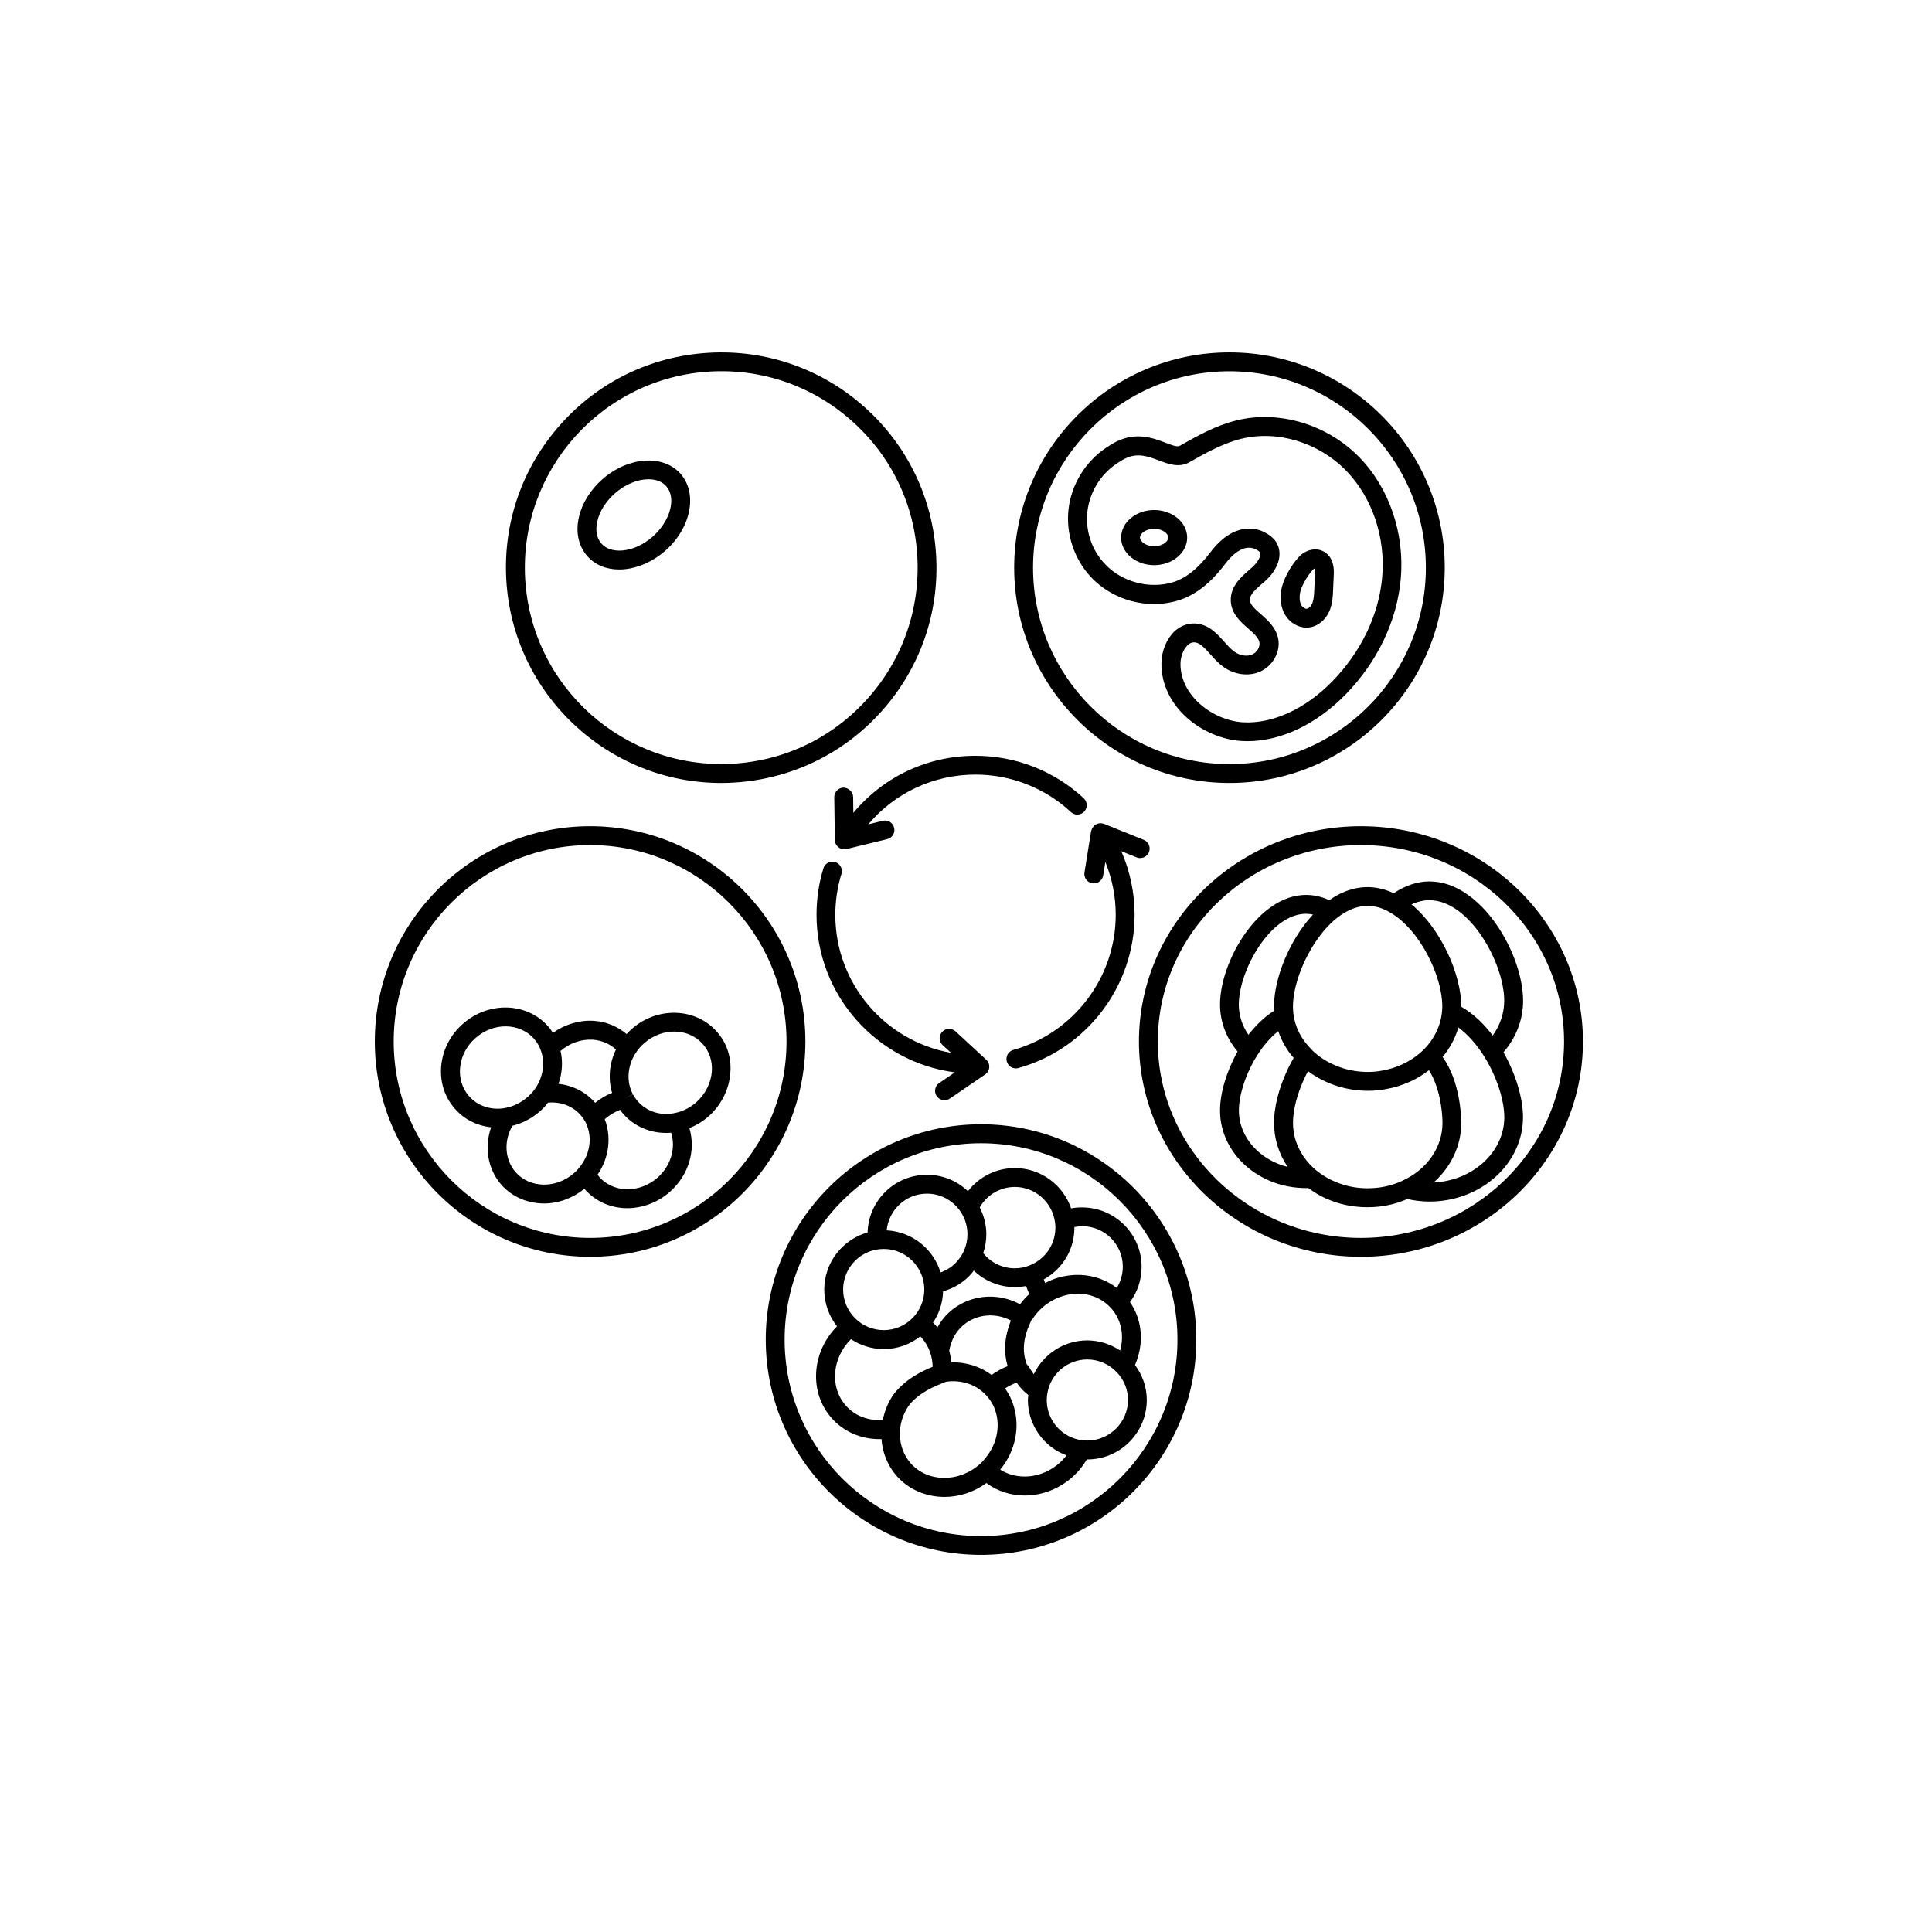
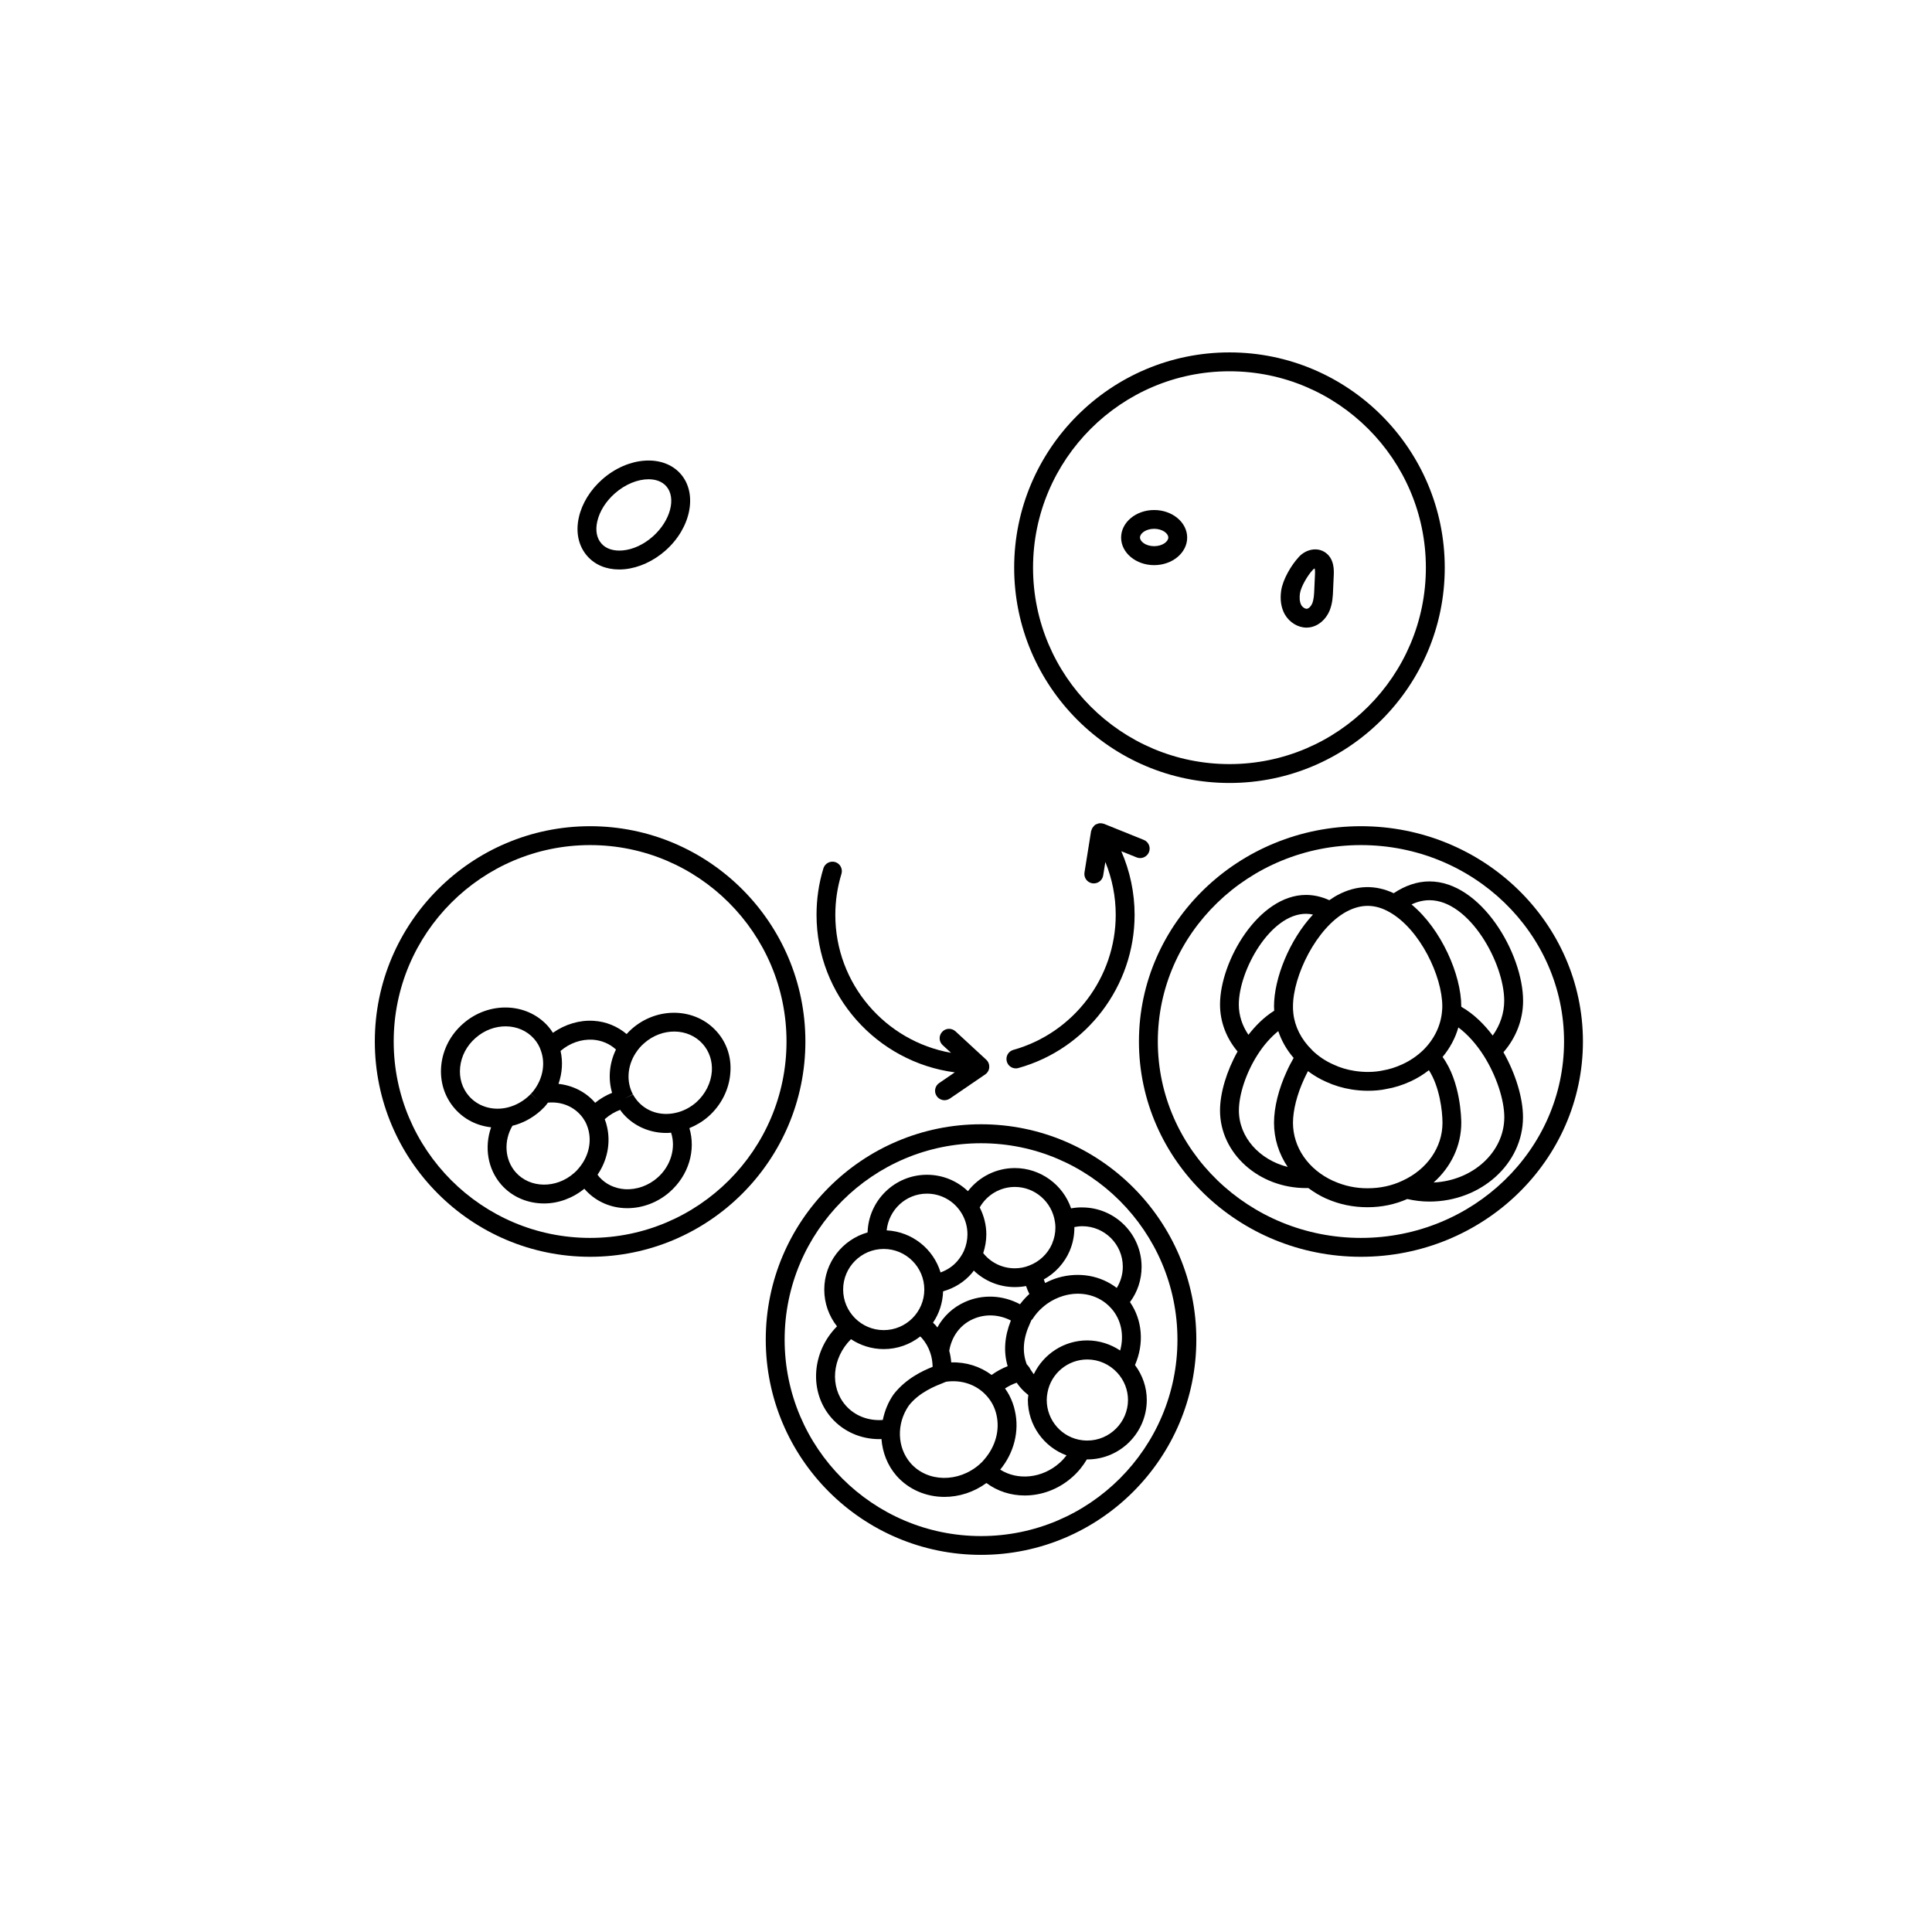
<svg xmlns="http://www.w3.org/2000/svg" width="1080" zoomAndPan="magnify" viewBox="0 0 810 810" height="1080" preserveAspectRatio="xMidYMid meet" version="1.2">
  <g id="b359b63583">
-     <path style=" stroke:none;fill-rule:nonzero;fill:#000000;fill-opacity:1;" d="M 302.328 328.266 C 304.031 328.266 305.773 328.227 307.512 328.109 C 331.57 326.723 353.691 316.078 369.719 298.074 C 385.785 280.07 393.855 256.922 392.473 232.863 C 391.086 208.801 380.441 186.684 362.438 170.656 C 344.434 154.59 321.203 146.52 297.223 147.902 C 273.164 149.289 251.047 159.934 235.02 177.938 C 218.953 195.941 210.879 219.09 212.266 243.148 C 215.035 291.07 254.922 328.266 302.328 328.266 Z M 297.699 155.777 C 319.699 154.512 340.793 161.91 357.215 176.551 C 373.637 191.195 383.371 211.336 384.598 233.297 C 385.824 255.258 378.465 276.391 363.82 292.812 C 349.18 309.234 329.039 318.969 307.078 320.195 C 261.73 322.766 222.75 288.023 220.18 242.676 C 217.609 197.367 252.352 158.352 297.699 155.777 Z M 297.699 155.777 " />
    <path style=" stroke:none;fill-rule:nonzero;fill:#000000;fill-opacity:1;" d="M 259.594 238.758 C 260.344 238.758 261.137 238.719 261.926 238.641 C 267.863 238.047 273.957 235.277 278.98 230.844 C 289.746 221.348 292.594 206.863 285.312 198.633 C 278.031 190.402 263.352 191.43 252.547 200.93 C 247.484 205.398 244 211.059 242.695 216.875 C 241.27 223.168 242.539 228.945 246.219 233.141 C 249.461 236.82 254.133 238.758 259.594 238.758 Z M 250.41 218.617 C 251.363 214.383 253.973 210.227 257.773 206.863 C 262.164 202.984 267.426 200.93 271.898 200.93 C 274.945 200.93 277.598 201.879 279.34 203.855 C 283.652 208.762 281.078 218.379 273.719 224.906 C 269.922 228.273 265.449 230.367 261.137 230.766 C 257.336 231.121 254.094 230.133 252.152 227.875 C 250.176 225.66 249.543 222.375 250.41 218.617 Z M 250.41 218.617 " />
    <path style=" stroke:none;fill-rule:nonzero;fill:#000000;fill-opacity:1;" d="M 247.406 346.391 C 197.625 346.391 157.145 386.871 157.145 436.652 C 157.145 486.434 197.625 526.914 247.406 526.914 C 297.184 526.914 337.664 486.434 337.664 436.652 C 337.664 386.871 297.184 346.391 247.406 346.391 Z M 247.406 519 C 202.016 519 165.059 482.039 165.059 436.652 C 165.059 391.266 202.016 354.305 247.406 354.305 C 292.793 354.305 329.75 391.266 329.75 436.652 C 329.75 482.039 292.832 519 247.406 519 Z M 247.406 519 " />
    <path style=" stroke:none;fill-rule:nonzero;fill:#000000;fill-opacity:1;" d="M 300.508 432.496 C 291.566 422.406 275.539 421.93 264.816 431.43 C 264.062 432.062 263.391 432.812 262.719 433.527 C 258.879 430.32 254.133 428.301 248.906 427.984 C 243.051 427.59 236.918 429.41 231.812 433.012 C 231.219 432.062 230.547 431.152 229.797 430.281 C 220.852 420.191 204.828 419.715 194.062 429.254 C 188.879 433.805 185.676 439.977 185 446.664 C 184.328 453.43 186.348 459.879 190.699 464.828 C 194.617 469.297 200 471.988 205.895 472.621 C 203.008 480.934 204.43 490.113 210.168 496.68 C 214.797 501.945 221.367 504.555 228.094 504.555 C 233.988 504.555 239.965 502.457 244.992 498.383 C 245.07 498.461 245.109 498.539 245.188 498.621 C 249.305 503.289 255.082 506.098 261.492 506.496 C 262.008 506.535 262.52 506.535 263.035 506.535 C 269.445 506.535 275.895 504.082 280.844 499.688 C 288.758 492.684 291.805 482.238 289.031 472.977 C 291.922 471.789 294.652 470.168 297.027 468.07 C 302.406 463.324 305.773 456.594 306.207 449.672 C 306.723 443.262 304.664 437.125 300.508 432.496 Z M 248.434 435.898 C 252.191 436.137 255.637 437.602 258.246 440.016 C 255.438 445.793 254.883 452.281 256.625 458.18 C 254.051 459.207 251.637 460.633 249.5 462.371 C 249.422 462.293 249.383 462.215 249.344 462.137 C 245.426 457.703 240.004 455.051 234.148 454.418 C 235.73 449.906 236.047 445.082 235.02 440.609 C 238.816 437.324 243.684 435.625 248.434 435.898 Z M 192.914 447.453 C 193.391 442.785 195.645 438.434 199.367 435.188 C 206.844 428.539 217.883 428.699 223.898 435.504 C 225.246 437.047 226.234 438.75 226.828 440.648 C 228.609 445.676 227.699 451.531 224.414 456.32 C 223.859 457.148 223.266 457.902 222.594 458.574 L 225.441 461.305 L 222.555 458.613 C 222.16 459.051 221.723 459.445 221.207 459.918 C 218.477 462.293 215.195 463.918 211.711 464.551 C 205.934 465.578 200.316 463.719 196.676 459.602 C 193.785 456.32 192.441 452.004 192.914 447.453 Z M 240.719 491.773 C 233.238 498.422 222.199 498.266 216.184 491.457 C 211.594 486.195 211.117 478.359 214.836 471.988 C 219.109 470.922 223.109 468.824 226.629 465.695 C 227.223 465.145 227.777 464.59 228.293 464.074 C 228.805 463.559 228.293 464.035 228.332 464.035 C 228.848 463.48 229.281 462.887 229.715 462.293 C 234.98 461.781 240.004 463.641 243.367 467.438 C 244.16 468.309 244.832 469.297 245.387 470.289 C 246.02 471.516 246.496 472.82 246.812 474.203 C 248.039 479.547 246.496 485.363 242.496 489.953 C 242.062 490.508 241.469 491.141 240.719 491.773 Z M 275.699 493.715 C 271.898 497.078 266.953 498.855 262.047 498.582 C 257.773 498.305 253.895 496.484 251.164 493.355 C 250.926 493.078 250.77 492.762 250.531 492.488 C 254.605 486.551 256.07 479.27 254.527 472.504 C 254.289 471.395 253.973 470.289 253.539 469.258 C 253.617 469.18 253.695 469.102 253.777 469.02 C 255.637 467.398 257.773 466.133 260.027 465.301 C 260.105 465.422 260.145 465.539 260.227 465.656 C 260.543 466.133 260.938 466.566 261.371 467.082 C 265.844 472.148 272.414 474.996 279.297 474.996 C 279.973 474.996 280.684 474.957 281.355 474.879 C 283.453 481.207 281.277 488.805 275.699 493.715 Z M 291.922 462.137 C 289.391 464.352 286.344 465.934 283.098 466.605 C 277.082 467.914 271.227 466.094 267.387 461.738 C 267.23 461.543 267.07 461.383 266.754 460.949 C 266.121 460.117 265.688 459.484 265.371 458.852 L 261.848 460.633 L 265.332 458.773 C 262.559 453.547 262.996 446.98 266.438 441.598 L 266.477 441.559 C 267.508 439.938 268.652 438.59 270.078 437.363 C 277.598 430.715 288.598 430.875 294.652 437.719 C 297.383 440.809 298.727 444.844 298.449 449.156 C 298.094 454.023 295.719 458.73 291.922 462.137 Z M 291.922 462.137 " />
    <path style=" stroke:none;fill-rule:nonzero;fill:#000000;fill-opacity:1;" d="M 411.309 471.355 C 361.527 471.355 321.047 511.836 321.047 561.617 C 321.047 611.398 361.527 651.879 411.309 651.879 C 461.086 651.879 501.566 611.398 501.566 561.617 C 501.566 511.875 461.086 471.355 411.309 471.355 Z M 411.309 644.004 C 365.918 644.004 328.961 607.043 328.961 561.656 C 328.961 516.27 365.918 479.309 411.309 479.309 C 456.695 479.309 493.652 516.27 493.652 561.656 C 493.652 607.043 456.734 644.004 411.309 644.004 Z M 411.309 644.004 " />
    <path style=" stroke:none;fill-rule:nonzero;fill:#000000;fill-opacity:1;" d="M 449.059 506.613 C 445.695 496.719 436.238 489.715 425.473 489.715 C 417.637 489.715 410.438 493.398 405.809 499.41 C 401.215 495.02 395.121 492.527 388.633 492.527 C 375.141 492.527 364.137 503.289 363.742 516.703 C 353.258 519.672 345.578 529.289 345.578 540.684 C 345.578 546.5 347.598 551.844 350.922 556.078 C 340.238 566.84 339.09 583.656 348.625 594.5 C 353.652 600.199 360.895 603.363 368.609 603.363 C 368.926 603.363 369.242 603.324 369.559 603.324 C 369.996 608.945 372.055 614.363 375.891 618.758 C 381.074 624.613 388.434 627.582 395.953 627.582 C 402.047 627.582 408.262 625.641 413.562 621.766 C 418.23 625.246 423.852 626.988 429.629 626.988 C 436.633 626.988 443.793 624.414 449.531 619.312 C 452.027 617.133 454.043 614.602 455.668 611.871 L 455.863 611.871 C 469.633 611.871 480.793 600.672 480.793 586.941 C 480.793 581.602 479.012 576.535 475.848 572.301 C 479.766 563.316 478.973 553.465 473.75 545.906 C 476.914 541.672 478.617 536.527 478.617 531.109 C 478.617 517.375 467.418 506.219 453.688 506.219 C 452.145 506.18 450.562 506.336 449.059 506.613 Z M 425.473 497.629 C 433.863 497.629 441.062 503.844 442.293 512.312 C 442.41 512.984 442.488 513.777 442.488 514.645 C 442.488 516.98 442.016 519.238 441.145 521.254 L 441.145 521.332 C 441.105 521.414 441.066 521.492 441.023 521.609 C 439.203 525.727 435.762 528.973 431.488 530.594 C 429.629 531.344 427.609 531.742 425.434 531.742 C 420.211 531.742 415.383 529.367 412.219 525.371 C 413.047 522.836 413.523 520.188 413.523 517.535 C 413.523 513.578 412.535 509.738 410.754 506.219 C 413.762 500.953 419.34 497.629 425.473 497.629 Z M 465.758 548.398 C 465.797 548.441 465.836 548.52 465.914 548.559 C 465.992 548.598 465.953 548.598 465.953 548.598 C 470.148 553.348 471.375 559.875 469.633 566.207 C 465.598 563.516 460.77 561.973 455.824 561.973 C 446.051 561.973 437.465 567.711 433.426 576.141 C 433.348 576.059 433.309 576.02 433.23 575.902 C 432.676 575.109 432.004 574.199 431.527 573.25 C 431.488 573.172 431.41 573.133 431.371 573.055 C 431.211 572.816 431.055 572.617 430.895 572.461 C 430.738 572.301 430.617 572.145 430.461 571.984 C 428.48 566.684 428.918 561.102 431.922 554.613 C 431.965 554.535 432.121 554.176 432.16 554.098 C 432.238 553.902 432.281 553.703 432.359 553.543 C 432.516 553.387 432.715 553.227 432.875 553.031 C 434.059 551.172 435.484 549.508 437.105 548.125 C 437.742 547.57 438.414 547.016 439.047 546.578 C 441.105 545.117 443.438 544.008 445.812 543.297 C 453.293 541.078 460.93 543.02 465.758 548.398 Z M 415.738 576.457 C 410.91 572.855 404.977 570.996 398.805 571.191 C 398.684 569.531 398.406 567.91 397.973 566.324 C 399 560.27 402.562 555.445 407.863 553.07 C 412.93 550.773 418.746 551.012 423.812 553.625 C 421.121 560.43 420.684 566.723 422.465 572.777 C 420.051 573.727 417.797 574.953 415.738 576.457 Z M 395.398 541.395 C 400.07 540.09 404.305 537.48 407.469 533.758 C 407.746 533.441 407.984 533.047 408.262 532.691 C 412.812 537.082 418.945 539.617 425.473 539.617 C 427.098 539.617 428.68 539.457 430.184 539.18 C 430.578 540.328 431.012 541.438 431.566 542.504 C 430.145 543.77 428.836 545.234 427.648 546.816 C 420.41 542.938 411.941 542.543 404.539 545.867 C 399.516 548.125 395.559 551.844 392.984 556.551 C 392.75 556.273 392.59 555.996 392.352 555.719 C 391.957 555.285 391.562 554.93 391.164 554.535 C 393.738 550.773 395.242 546.223 395.398 541.395 Z M 388.633 500.441 C 394.449 500.441 399.832 503.406 402.957 508.355 C 404.699 511.086 405.609 514.25 405.609 517.496 C 405.609 519.828 405.094 522.203 404.184 524.301 C 404.145 524.379 404.105 524.5 404.066 524.578 C 403.395 526.004 402.484 527.387 401.453 528.613 C 399.555 530.871 397.062 532.492 394.332 533.48 C 391.363 523.629 382.422 516.387 371.734 515.832 C 372.645 507.168 379.809 500.441 388.633 500.441 Z M 370.508 523.629 C 379.887 523.629 387.523 531.266 387.523 540.645 C 387.523 550.023 379.887 557.66 370.508 557.66 C 361.133 557.66 353.492 550.023 353.492 540.645 C 353.492 531.266 361.09 523.629 370.508 523.629 Z M 374.664 584.566 C 372.328 587.891 370.906 591.57 370.113 595.332 C 364.059 595.766 358.359 593.59 354.562 589.238 C 347.758 581.48 348.863 569.332 356.777 561.457 C 360.734 564.07 365.445 565.613 370.508 565.613 C 376.285 565.613 381.59 563.637 385.824 560.312 C 386.062 560.547 386.297 560.746 386.496 560.984 C 388.078 562.805 389.227 564.82 389.977 567.039 C 390.652 568.938 390.969 570.957 391.008 573.055 C 386.891 574.676 379.809 577.961 374.664 584.566 Z M 381.828 613.496 C 376.051 606.887 375.773 596.875 381.035 589.277 C 385.387 583.699 392.352 581.008 395.281 579.859 C 395.797 579.66 396.27 579.465 396.625 579.305 C 403.195 578.355 409.527 580.531 413.723 585.281 C 414.672 586.348 415.461 587.496 416.094 588.645 C 416.887 590.109 417.441 591.652 417.797 593.273 C 419.223 599.566 417.402 606.371 412.77 611.754 C 412.258 612.426 411.586 613.137 410.676 613.93 C 401.852 621.684 388.91 621.488 381.828 613.496 Z M 419.34 616.145 C 425.117 609.141 427.453 600 425.512 591.531 C 425.039 589.238 424.207 587.02 423.098 584.883 C 422.586 583.934 421.992 582.984 421.359 582.113 C 422.902 581.125 424.523 580.293 426.266 579.699 C 426.461 579.977 426.66 580.254 426.82 580.492 C 427.176 581.008 427.609 581.48 428.047 581.996 C 428.996 583.062 430.023 584.016 431.133 584.883 C 431.094 585.559 430.934 586.191 430.934 586.863 C 430.934 597.508 437.66 606.688 447.16 610.172 C 446.289 611.277 445.34 612.348 444.27 613.297 C 436.988 619.824 426.699 620.816 419.34 616.145 Z M 455.863 603.957 C 455.23 603.957 454.559 603.918 453.805 603.84 C 445.297 602.852 438.848 595.57 438.848 586.941 C 438.848 585.914 438.969 584.844 439.164 583.855 C 440.629 575.824 447.672 569.965 455.863 569.965 C 460.613 569.965 465.164 571.984 468.406 575.508 C 471.297 578.633 472.918 582.707 472.918 586.98 C 472.879 596.281 465.242 603.957 455.863 603.957 Z M 470.742 531.066 C 470.742 534.273 469.832 537.32 468.211 539.973 C 461.445 534.789 452.422 533.125 443.559 535.699 C 441.699 536.25 439.918 537.004 438.176 537.914 C 437.977 537.438 437.781 536.926 437.621 536.41 C 442.41 533.758 446.289 529.523 448.465 524.461 C 448.504 524.34 448.543 524.262 448.582 524.145 C 449.809 521.215 450.441 517.969 450.441 514.688 C 450.441 514.605 450.441 514.527 450.441 514.449 C 451.512 514.25 452.617 514.094 453.766 514.094 C 463.105 514.094 470.742 521.691 470.742 531.066 Z M 470.742 531.066 " />
    <path style=" stroke:none;fill-rule:nonzero;fill:#000000;fill-opacity:1;" d="M 570.578 346.391 C 519.258 346.391 477.508 386.871 477.508 436.652 C 477.508 486.434 519.258 526.914 570.578 526.914 C 621.902 526.914 663.652 486.434 663.652 436.652 C 663.652 386.871 621.902 346.391 570.578 346.391 Z M 570.578 519 C 523.648 519 485.422 482.039 485.422 436.652 C 485.422 391.266 523.609 354.305 570.578 354.305 C 617.551 354.305 655.738 391.266 655.738 436.652 C 655.738 482.039 617.551 519 570.578 519 Z M 570.578 519 " />
    <path style=" stroke:none;fill-rule:nonzero;fill:#000000;fill-opacity:1;" d="M 638.562 419.598 C 638.562 399.812 620.992 369.539 599.309 369.539 C 594.164 369.539 589.141 371.281 584.312 374.484 C 576.676 370.887 568.719 371.043 560.887 375.199 C 559.66 375.832 558.512 376.621 557.324 377.414 C 554.199 375.988 550.914 375.199 547.551 375.199 C 527.645 375.199 511.5 402.977 511.5 421.141 C 511.5 428.344 514.113 435.227 518.859 440.848 C 514.309 448.957 511.5 458.18 511.5 465.578 C 511.5 483.504 527.684 498.105 547.551 498.105 L 548.539 498.105 C 550.793 499.766 553.168 501.23 555.859 502.457 C 555.977 502.496 556.059 502.539 556.176 502.578 C 561.52 504.953 567.297 506.137 573.352 506.137 C 579.285 506.137 584.863 504.953 590.008 502.695 C 592.977 503.367 596.062 503.766 599.27 503.766 C 620.914 503.766 638.523 487.895 638.523 468.387 C 638.523 460.355 635.438 450.184 630.332 441.164 C 635.676 434.988 638.562 427.434 638.562 419.598 Z M 599.309 377.414 C 616.008 377.414 630.648 403.688 630.648 419.559 C 630.648 424.742 628.945 429.805 625.82 434.16 C 622.535 429.805 618.145 425.215 612.645 422.09 C 612.645 422.051 612.645 421.973 612.645 421.93 C 612.645 408.754 604.293 389.523 591.789 379.195 C 594.281 378.008 596.816 377.414 599.309 377.414 Z M 582.609 382.441 C 582.648 382.441 582.648 382.441 582.609 382.441 C 582.648 382.48 582.648 382.48 582.609 382.441 C 595.273 389.602 604.691 409.191 604.691 421.93 C 604.691 422.645 604.652 423.316 604.57 423.988 L 604.57 424.066 C 604.059 430.004 601.285 435.703 596.777 440.172 C 594.164 442.707 591.195 444.723 587.91 446.227 C 585.141 447.496 582.492 448.324 579.723 448.801 C 576.238 449.551 571.887 449.633 567.77 448.957 C 564.801 448.484 561.914 447.652 559.145 446.348 C 555.859 444.922 552.891 442.945 550.32 440.492 C 550.199 440.371 550.121 440.254 550.004 440.133 C 545.531 435.781 542.84 430.359 542.246 424.898 C 542.246 424.742 542.246 424.582 542.207 424.426 C 542.09 423.594 542.09 422.801 542.09 421.93 C 542.09 409.109 551.941 388.93 564.605 382.164 C 570.816 378.879 576.676 379.035 582.609 382.441 Z M 547.551 383.113 C 548.539 383.113 549.527 383.23 550.477 383.43 C 540.508 394.191 534.137 410.258 534.137 421.93 C 534.137 422.566 534.215 423.117 534.215 423.75 C 529.781 426.523 526.18 430.281 523.41 433.844 C 520.801 430.043 519.375 425.652 519.375 421.141 C 519.414 406.816 532.594 383.113 547.551 383.113 Z M 519.414 465.578 C 519.414 458.891 522.422 449.789 527.133 442.391 C 529.742 438.234 532.789 434.832 535.914 432.301 C 537.301 436.375 539.438 440.172 542.367 443.539 C 541.375 445.316 540.387 447.137 539.555 448.996 C 536.074 456.516 534.137 464.273 534.137 470.762 C 534.137 477.449 536.191 483.781 539.871 489.242 C 528.082 486.273 519.414 476.816 519.414 465.578 Z M 559.184 495.176 C 559.066 495.137 558.984 495.098 558.867 495.059 C 548.5 490.309 542.09 481.012 542.09 470.762 C 542.09 465.461 543.789 458.773 546.797 452.281 C 547.273 451.215 547.828 450.145 548.379 449.078 C 550.754 450.859 553.289 452.363 555.977 453.547 C 559.344 455.094 562.902 456.16 566.621 456.754 C 568.84 457.109 571.133 457.309 573.469 457.309 C 576.355 457.309 578.969 457.07 581.266 456.555 C 584.59 456.004 587.871 454.973 591.277 453.43 C 594.047 452.164 596.656 450.582 599.07 448.68 C 603.504 455.488 604.77 465.695 604.77 470.762 C 604.77 480.973 598.359 490.27 587.992 495.02 C 583.559 497.117 578.652 498.184 573.43 498.184 C 568.441 498.223 563.535 497.156 559.184 495.176 Z M 601.051 495.77 C 608.332 489.281 612.645 480.379 612.645 470.762 C 612.645 468.902 612.367 453.508 604.809 443.141 C 607.895 439.422 610.152 435.227 611.418 430.754 C 615.254 433.605 618.977 437.719 622.18 442.785 C 627.363 451.055 630.688 461.105 630.688 468.426 C 630.648 483.027 617.512 494.98 601.051 495.77 Z M 601.051 495.77 " />
    <path style=" stroke:none;fill-rule:nonzero;fill:#000000;fill-opacity:1;" d="M 515.457 328.266 C 565.238 328.266 605.719 287.785 605.719 238.008 C 605.719 188.227 565.238 147.746 515.457 147.746 C 465.676 147.746 425.195 188.227 425.195 238.008 C 425.195 287.746 465.719 328.266 515.457 328.266 Z M 515.457 155.66 C 560.844 155.66 597.805 192.617 597.805 238.008 C 597.805 283.395 560.844 320.352 515.457 320.352 C 470.031 320.352 433.109 283.395 433.109 238.008 C 433.109 192.617 470.07 155.66 515.457 155.66 Z M 515.457 155.66 " />
-     <path style=" stroke:none;fill-rule:nonzero;fill:#000000;fill-opacity:1;" d="M 494.129 251.699 C 501.172 249.48 507.543 244.496 513.637 236.461 C 517 231.992 520.484 229.617 523.648 229.617 C 526.262 229.617 527.961 231.199 528.199 231.516 C 529.07 232.98 527.133 235.988 524.758 238.047 L 524.086 238.641 C 520.402 241.805 515.852 245.723 516.012 251.777 C 516.129 257.199 520.086 260.68 523.254 263.449 C 525.469 265.391 527.527 267.211 528 269.188 C 528.438 271.086 527.012 273.539 524.953 274.41 C 522.738 275.359 519.691 274.848 517.398 273.145 C 516.012 272.117 514.707 270.652 513.281 269.07 C 510.156 265.547 506.594 261.59 500.855 261.391 C 497.809 261.312 494.762 262.461 492.309 264.797 C 489.023 267.961 486.965 273.066 486.926 278.09 C 486.77 296.332 504.18 309.668 520.562 310.656 C 521.395 310.699 522.223 310.738 523.055 310.738 C 536.984 310.738 551.785 303.734 564.012 291.309 C 577.426 277.617 585.695 260.402 587.277 242.754 C 588.98 223.68 582.492 204.609 569.906 191.707 C 556.414 177.898 536.191 171.844 518.348 176.277 C 509.68 178.414 502.004 182.727 494.605 186.922 C 493.574 187.512 491.16 186.602 488.629 185.613 C 483.523 183.676 476.598 181.062 468.289 185.02 C 466.668 185.812 465.203 186.762 463.699 187.75 C 455.074 193.527 449.176 203.105 447.988 213.434 C 446.801 223.762 450.324 234.445 457.445 242.004 C 466.668 251.816 481.387 255.695 494.129 251.699 Z M 455.902 214.422 C 456.812 206.391 461.402 198.91 468.133 194.398 C 469.438 193.527 470.586 192.777 471.77 192.223 C 477.035 189.691 481.309 191.352 485.898 193.055 C 489.855 194.559 494.328 196.219 498.562 193.844 C 505.484 189.926 512.688 185.891 520.324 183.992 C 535.48 180.234 552.773 185.457 564.328 197.289 C 575.328 208.527 580.988 225.305 579.484 242.082 C 578.059 257.91 570.578 273.422 558.434 285.809 C 547.074 297.363 533.422 303.535 521.117 302.824 C 508.613 302.07 494.801 291.781 494.922 278.211 C 494.961 275.281 496.148 272.195 497.887 270.535 C 498.719 269.703 499.629 269.305 500.578 269.305 L 500.699 269.305 C 502.875 269.387 504.695 271.246 507.465 274.332 C 509.047 276.113 510.711 277.973 512.766 279.477 C 517.277 282.84 523.332 283.711 528.121 281.652 C 533.738 279.277 537.141 272.988 535.797 267.328 C 534.77 262.895 531.484 260.008 528.555 257.434 C 525.746 254.98 524.043 253.32 524.004 251.5 C 523.965 249.203 526.695 246.832 529.348 244.535 L 530.059 243.941 C 536.074 238.719 538.051 232.188 535.086 227.32 C 533.777 225.184 529.902 221.941 524.48 221.625 C 520.246 221.426 513.914 222.969 507.426 231.594 C 502.359 238.281 497.293 242.359 491.875 244.059 C 482.098 247.105 470.387 244.059 463.383 236.582 C 457.723 230.766 454.953 222.453 455.902 214.422 Z M 455.902 214.422 " />
    <path style=" stroke:none;fill-rule:nonzero;fill:#000000;fill-opacity:1;" d="M 547.789 263.133 C 548.145 263.133 548.5 263.094 548.855 263.055 C 552.535 262.617 555.82 259.891 557.441 256.012 C 558.668 253.004 558.828 249.836 558.906 247.305 L 559.184 241.172 C 559.262 239.152 559.461 234.484 555.859 231.793 C 552.102 228.984 547.035 230.566 544.422 233.652 C 541.418 236.898 537.855 242.832 537.145 247.582 C 536.59 251.34 537.102 254.785 538.645 257.555 C 540.625 260.996 544.188 263.133 547.789 263.133 Z M 545.016 248.77 C 545.453 245.961 548.184 241.289 550.32 238.996 C 550.398 238.918 550.438 238.836 550.516 238.797 C 550.715 238.559 550.992 238.402 551.191 238.324 C 551.27 238.68 551.387 239.391 551.309 240.855 L 551.031 246.988 C 550.953 249.125 550.836 251.301 550.16 253.004 C 549.648 254.191 548.738 255.141 547.906 255.219 C 547.152 255.297 546.086 254.625 545.57 253.676 C 544.738 252.172 544.82 250.152 545.016 248.77 Z M 545.016 248.77 " />
    <path style=" stroke:none;fill-rule:nonzero;fill:#000000;fill-opacity:1;" d="M 483.879 236.938 C 491.516 236.938 497.73 231.754 497.73 225.383 C 497.73 219.012 491.516 213.828 483.879 213.828 C 476.242 213.828 470.031 219.012 470.031 225.383 C 470.031 231.754 476.242 236.938 483.879 236.938 Z M 483.879 221.703 C 487.363 221.703 489.816 223.641 489.816 225.344 C 489.816 227.043 487.402 228.984 483.879 228.984 C 480.398 228.984 477.945 227.043 477.945 225.344 C 477.945 223.641 480.398 221.703 483.879 221.703 Z M 483.879 221.703 " />
-     <path style=" stroke:none;fill-rule:nonzero;fill:#000000;fill-opacity:1;" d="M 357.77 340.812 L 357.688 334.125 C 357.648 331.949 355.672 330.285 353.691 330.207 C 351.516 330.246 349.773 332.027 349.773 334.203 L 350.012 352.168 C 350.012 353.355 350.605 354.504 351.555 355.254 C 352.266 355.809 353.098 356.086 353.969 356.086 C 354.285 356.086 354.602 356.047 354.918 355.969 L 371.973 351.812 C 374.109 351.297 375.418 349.16 374.863 347.023 C 374.348 344.887 372.211 343.582 370.074 344.137 L 364.059 345.598 C 375.141 332.422 391.402 324.746 408.973 324.746 C 423.852 324.746 438.059 330.324 448.98 340.453 C 450.562 341.957 453.094 341.84 454.559 340.258 C 456.062 338.676 455.941 336.141 454.359 334.676 C 441.977 323.203 425.871 316.871 408.973 316.871 C 388.91 316.832 370.352 325.656 357.77 340.812 Z M 357.77 340.812 " />
    <path style=" stroke:none;fill-rule:nonzero;fill:#000000;fill-opacity:1;" d="M 481.703 357.273 C 482.535 355.254 481.547 352.918 479.527 352.129 L 462.867 345.402 C 462.828 345.363 462.75 345.402 462.672 345.363 C 462.273 345.203 461.84 345.164 461.402 345.164 C 461.246 345.164 461.125 345.125 460.969 345.164 C 460.574 345.203 460.215 345.324 459.82 345.52 C 459.703 345.559 459.543 345.559 459.426 345.641 C 459.387 345.641 459.387 345.68 459.348 345.719 C 459.305 345.758 459.266 345.758 459.227 345.758 C 458.91 345.957 458.715 346.23 458.477 346.508 C 458.316 346.707 458.16 346.906 458 347.102 C 457.805 347.5 457.605 347.895 457.527 348.289 C 457.527 348.328 457.484 348.371 457.445 348.449 L 454.676 365.781 C 454.32 367.957 455.785 369.977 457.961 370.332 C 458.16 370.371 458.398 370.371 458.594 370.371 C 460.492 370.371 462.195 368.984 462.512 367.047 L 463.422 361.387 C 466.27 368.391 467.773 375.871 467.773 383.547 C 467.773 409.824 450.125 433.09 424.84 440.172 C 422.742 440.766 421.516 442.945 422.109 445.039 C 422.586 446.781 424.168 447.93 425.91 447.93 C 426.266 447.93 426.621 447.891 426.977 447.77 C 455.668 439.777 475.688 413.344 475.688 383.547 C 475.688 374.289 473.75 365.227 470.109 356.879 L 476.598 359.488 C 478.578 360.281 480.871 359.289 481.703 357.273 Z M 481.703 357.273 " />
    <path style=" stroke:none;fill-rule:nonzero;fill:#000000;fill-opacity:1;" d="M 392.707 459.523 C 393.461 460.633 394.727 461.266 395.992 461.266 C 396.746 461.266 397.535 461.027 398.211 460.594 L 413.047 450.461 C 414.039 449.789 414.672 448.68 414.75 447.496 C 414.828 446.309 414.395 445.121 413.484 444.289 L 400.582 432.379 C 398.961 430.914 396.469 430.992 395.004 432.617 C 393.5 434.238 393.617 436.73 395.242 438.195 L 398.723 441.402 C 371.184 436.531 350.211 412.473 350.211 383.586 C 350.211 377.73 351.082 371.953 352.781 366.375 C 353.414 364.277 352.227 362.062 350.172 361.426 C 348.074 360.793 345.855 361.98 345.223 364.039 C 343.285 370.332 342.336 376.898 342.336 383.547 C 342.336 417.34 367.66 445.316 400.305 449.59 L 393.816 454.023 C 391.957 455.25 391.48 457.742 392.707 459.523 Z M 392.707 459.523 " />
  </g>
</svg>